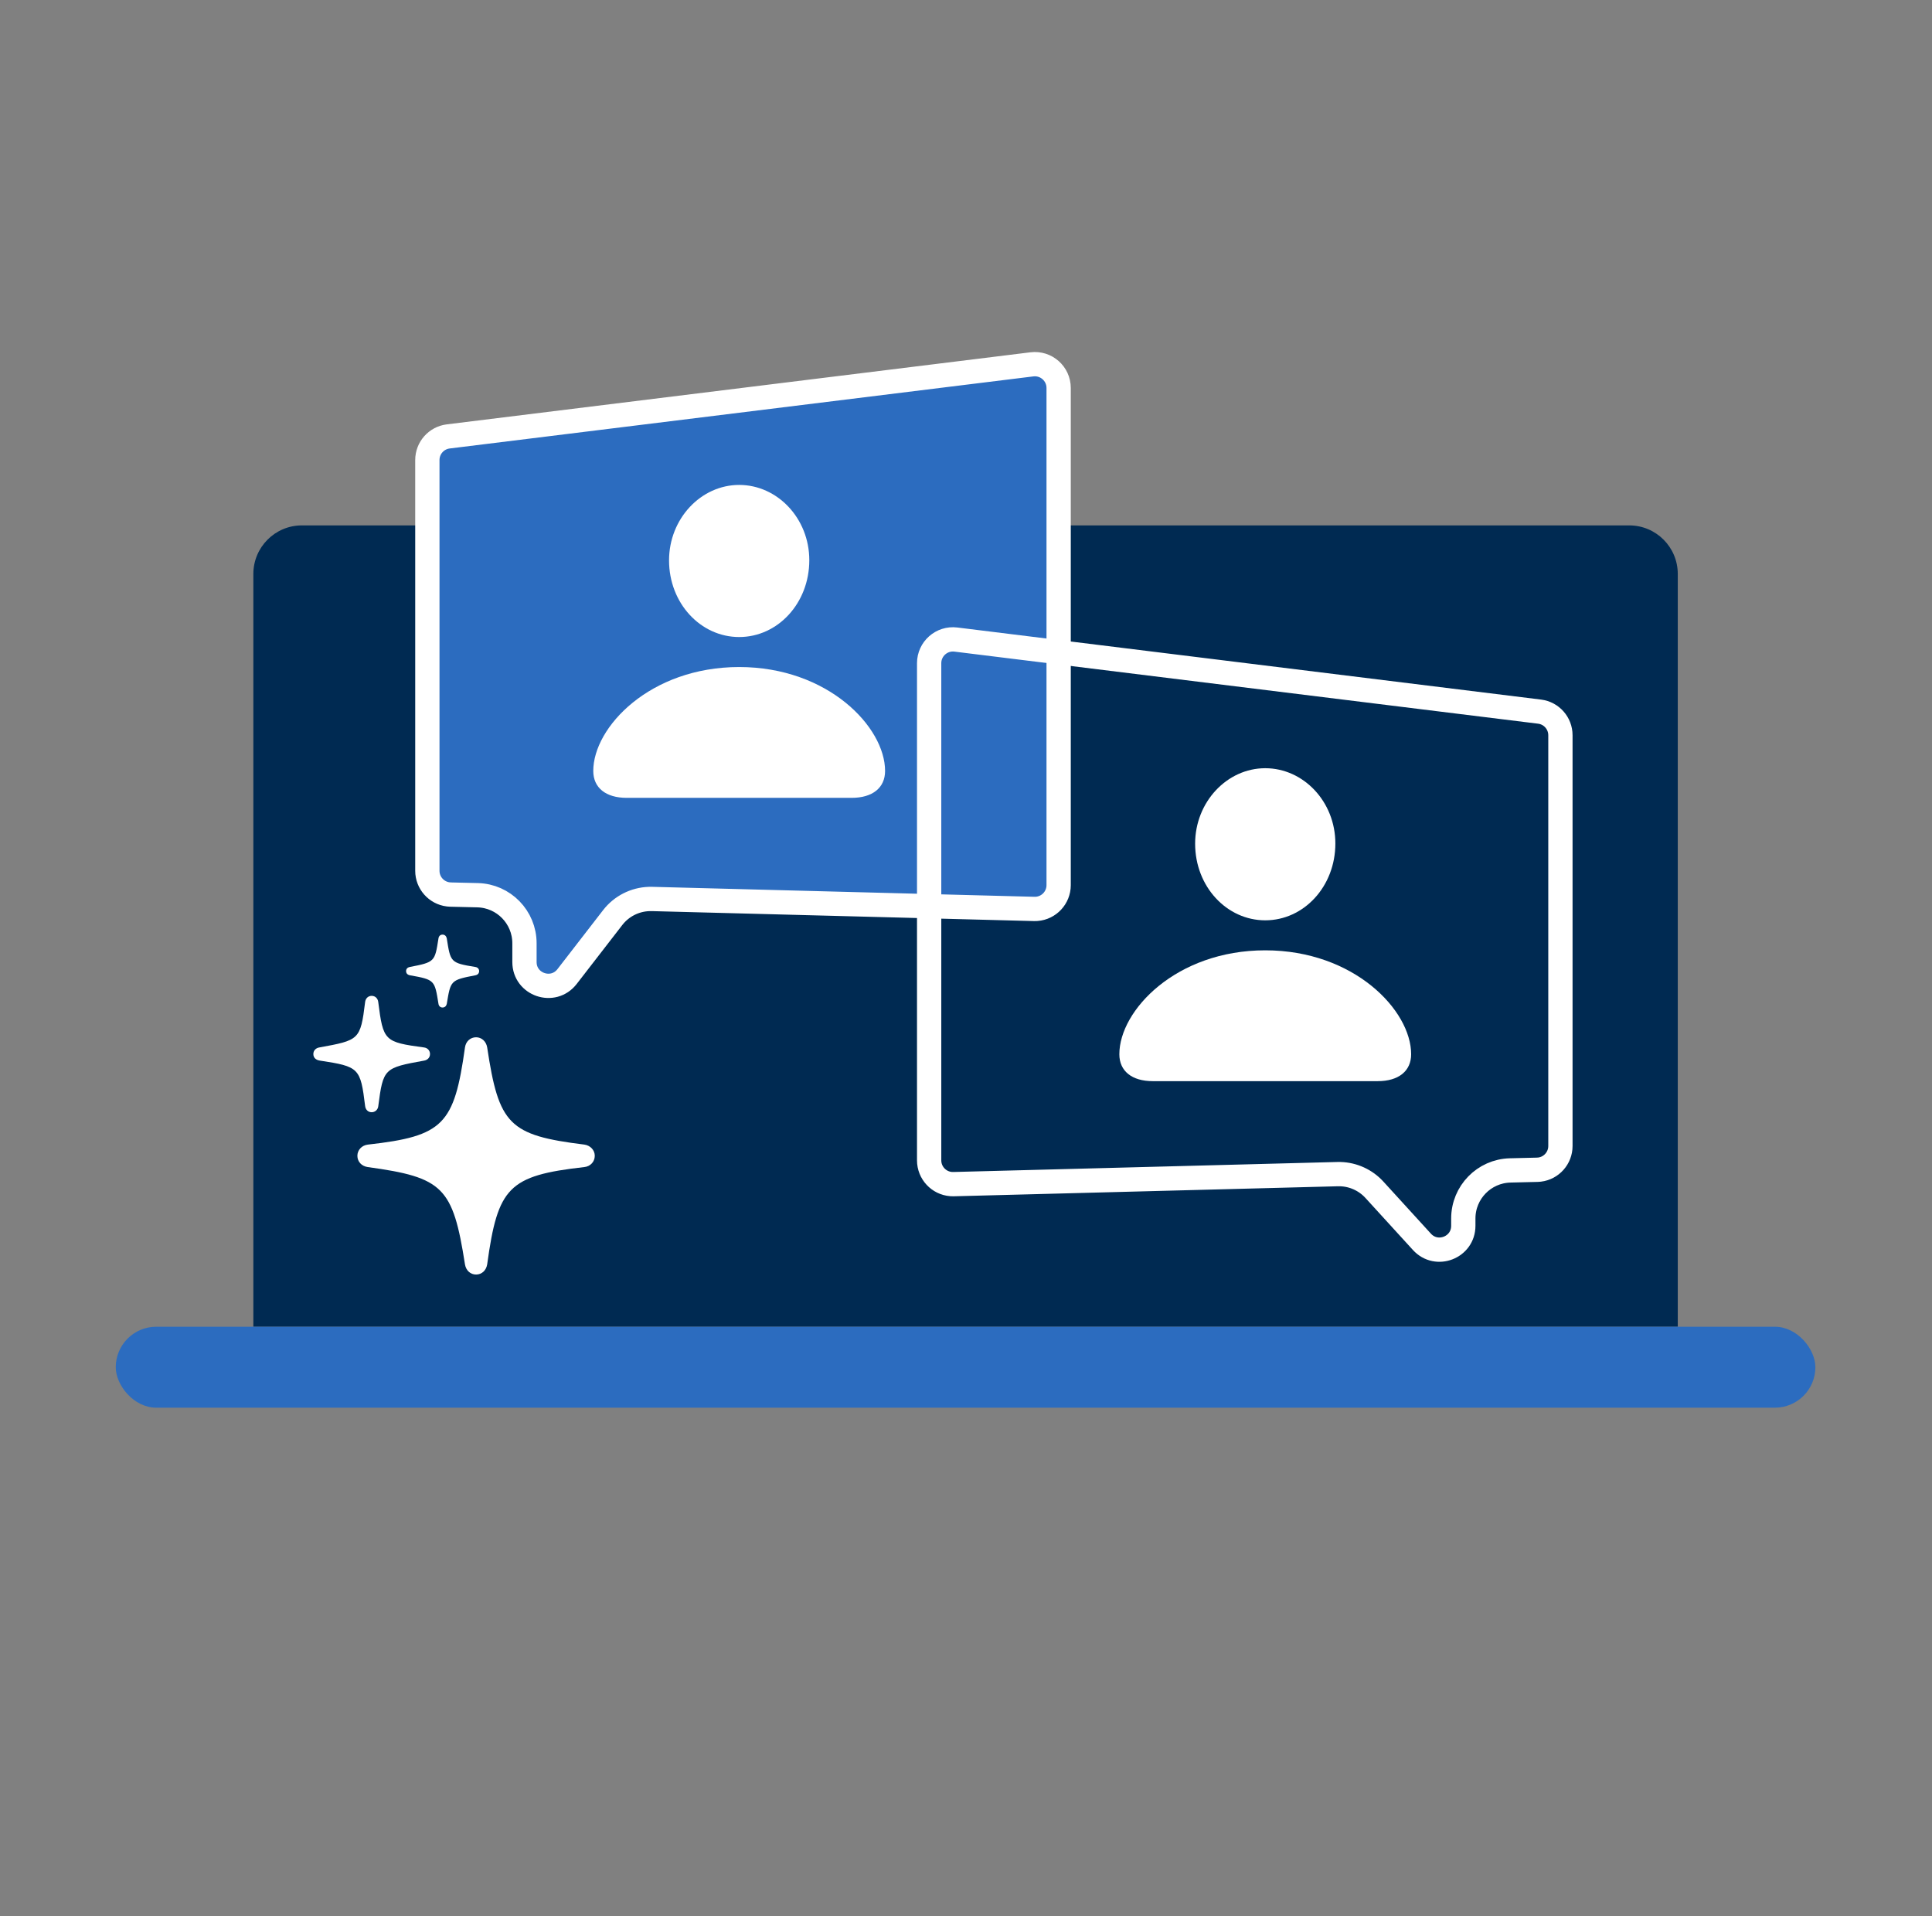
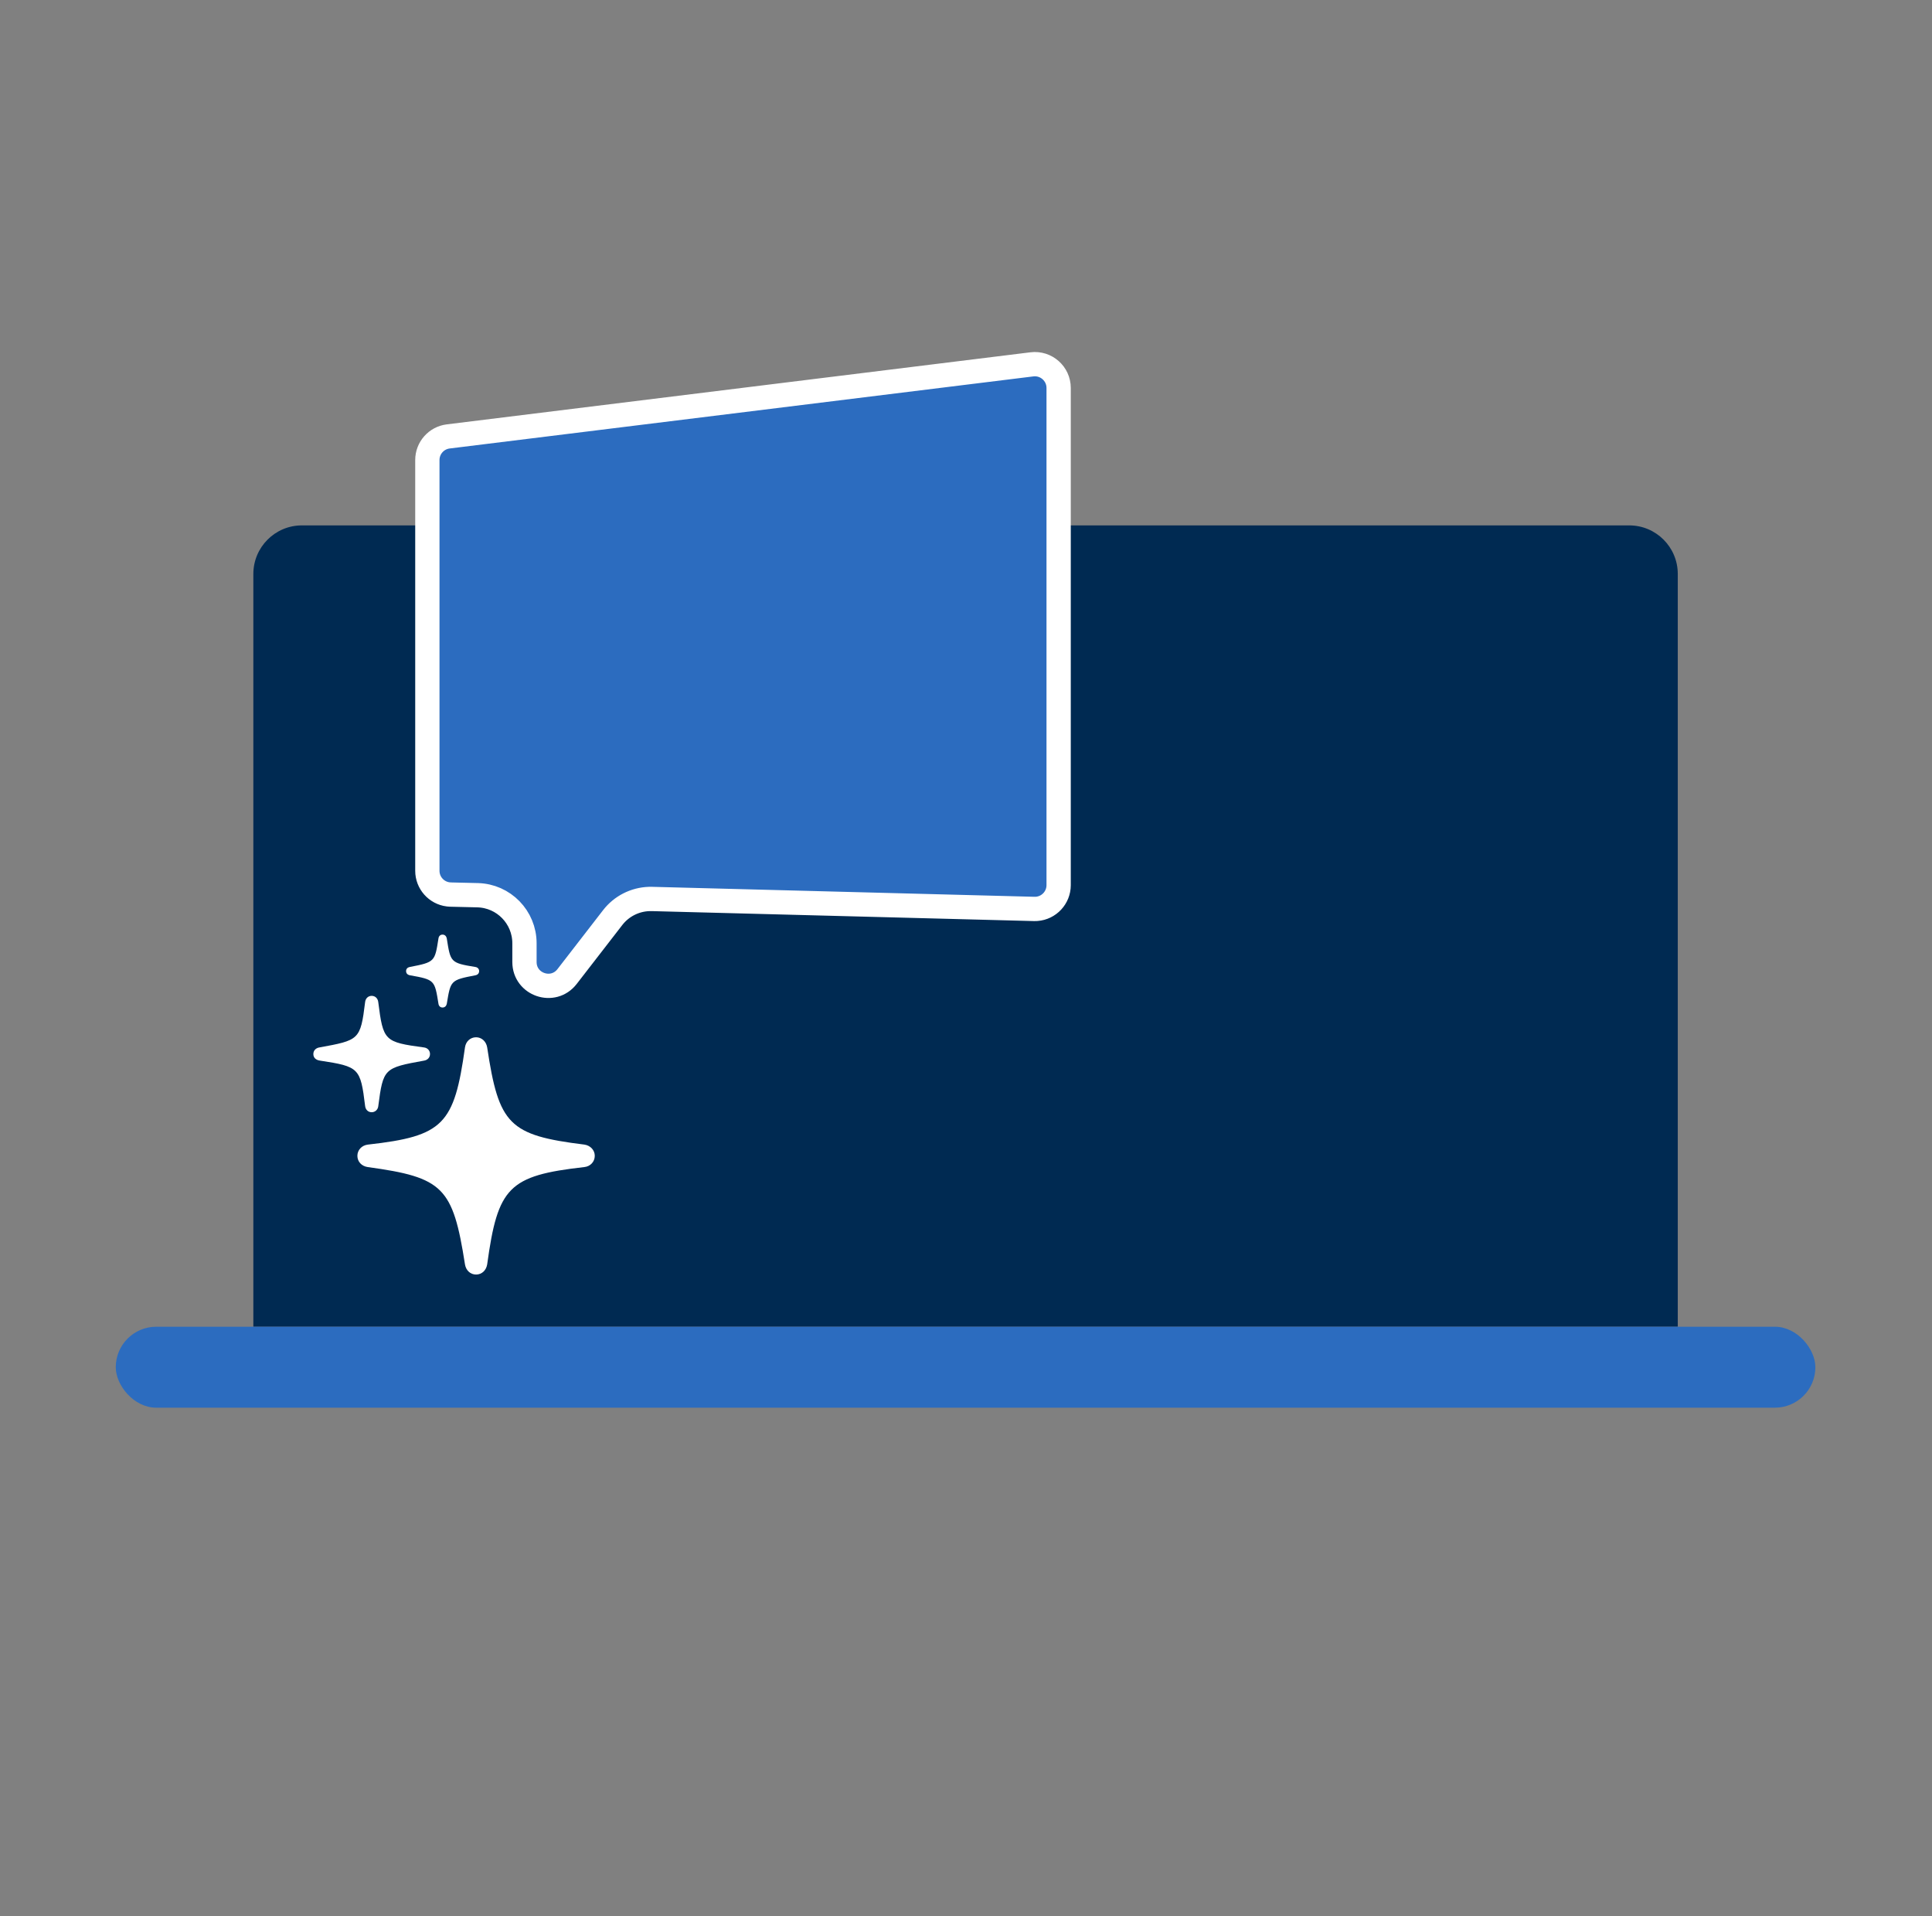
<svg xmlns="http://www.w3.org/2000/svg" width="121" height="120" viewBox="0 0 121 120" fill="none">
  <rect x="0" y="0" width="121" height="120" fill="#808080" stroke="none" />
  <path d="M15.867 35.943C15.867 34.263 17.229 32.901 18.908 32.901H102.037C103.717 32.901 105.078 34.263 105.078 35.943V83.083H15.867V35.943Z" fill="#002A52" />
  <rect x="7.25" y="83.083" width="106.446" height="5.069" rx="2.534" fill="#2C6CBF" />
  <path d="M64.63 22.816L28.072 27.33C27.326 27.422 26.765 28.056 26.765 28.809V54.53C26.765 55.288 27.332 55.916 28.068 56.008L28.218 56.02L29.912 56.06C31.545 56.101 32.847 57.437 32.847 59.07V60.243C32.847 61.664 34.646 62.278 35.515 61.154L38.371 57.463C38.921 56.751 39.758 56.326 40.651 56.296L40.83 56.295L64.773 56.919L64.928 56.915C65.695 56.856 66.301 56.215 66.302 55.43V24.295C66.302 23.4 65.518 22.707 64.63 22.816Z" fill="#2C6CBF" stroke="white" stroke-width="1.521" />
-   <path d="M46.294 39.892C43.878 39.892 41.902 37.776 41.902 35.092C41.902 32.483 43.899 30.367 46.294 30.367C48.688 30.367 50.686 32.461 50.686 35.081C50.686 37.776 48.71 39.892 46.294 39.892ZM39.25 49.963C37.94 49.963 37.156 49.33 37.156 48.278C37.156 45.529 40.721 41.771 46.294 41.771C51.856 41.771 55.432 45.529 55.432 48.278C55.432 49.33 54.648 49.963 53.338 49.963H39.25Z" fill="white" />
-   <path d="M59.864 40.05L96.422 44.564C97.168 44.656 97.728 45.29 97.728 46.042V71.764C97.728 72.522 97.162 73.15 96.426 73.242L96.276 73.253L94.582 73.294C92.949 73.335 91.646 74.671 91.646 76.304V76.763C91.646 78.123 89.974 78.772 89.056 77.768L86.078 74.505C85.526 73.901 84.754 73.549 83.94 73.526H83.776L59.721 74.153L59.565 74.149C58.799 74.09 58.192 73.449 58.192 72.664V41.529C58.192 40.634 58.976 39.941 59.864 40.05Z" stroke="white" stroke-width="1.521" />
-   <path d="M79.241 57.632C76.825 57.632 74.85 55.516 74.85 52.832C74.85 50.223 76.847 48.107 79.241 48.107C81.636 48.107 83.633 50.201 83.633 52.821C83.633 55.516 81.657 57.632 79.241 57.632ZM72.197 67.704C70.887 67.704 70.104 67.07 70.104 66.018C70.104 63.269 73.668 59.511 79.241 59.511C84.803 59.511 88.379 63.269 88.379 66.018C88.379 67.07 87.595 67.704 86.285 67.704H72.197Z" fill="white" />
  <path d="M27.716 63.093C27.57 63.093 27.479 62.992 27.46 62.855C27.223 61.385 27.232 61.349 25.68 61.075C25.524 61.047 25.433 60.956 25.433 60.81C25.433 60.673 25.524 60.582 25.661 60.554C27.241 60.253 27.232 60.216 27.46 58.773C27.479 58.627 27.57 58.527 27.716 58.527C27.862 58.527 27.953 58.627 27.981 58.764C28.218 60.253 28.2 60.298 29.771 60.554C29.908 60.572 30.008 60.673 30.008 60.81C30.008 60.956 29.917 61.047 29.771 61.075C28.2 61.376 28.227 61.404 27.981 62.865C27.953 62.992 27.862 63.093 27.716 63.093ZM23.278 69.65C23.059 69.65 22.894 69.495 22.867 69.257C22.575 66.874 22.492 66.791 20.036 66.417C19.78 66.38 19.625 66.234 19.625 66.006C19.625 65.787 19.78 65.632 19.99 65.595C22.492 65.138 22.575 65.129 22.867 62.755C22.894 62.518 23.059 62.362 23.278 62.362C23.497 62.362 23.661 62.518 23.689 62.746C23.999 65.193 24.072 65.257 26.565 65.595C26.776 65.623 26.931 65.787 26.931 66.006C26.931 66.225 26.776 66.38 26.565 66.417C24.054 66.874 23.999 66.892 23.689 69.284C23.661 69.495 23.488 69.65 23.278 69.65ZM29.817 79.814C29.46 79.814 29.186 79.558 29.122 79.184C28.364 74.335 27.753 73.732 23.031 73.084C22.648 73.029 22.383 72.746 22.383 72.38C22.383 72.015 22.657 71.723 23.04 71.677C27.771 71.147 28.447 70.426 29.122 65.586C29.177 65.212 29.46 64.956 29.817 64.956C30.163 64.956 30.447 65.212 30.511 65.586C31.241 70.426 31.871 71.093 36.602 71.677C36.976 71.732 37.25 72.024 37.25 72.38C37.25 72.746 36.976 73.047 36.593 73.084C31.853 73.622 31.177 74.335 30.511 79.184C30.447 79.558 30.173 79.814 29.817 79.814Z" fill="white" />
</svg>